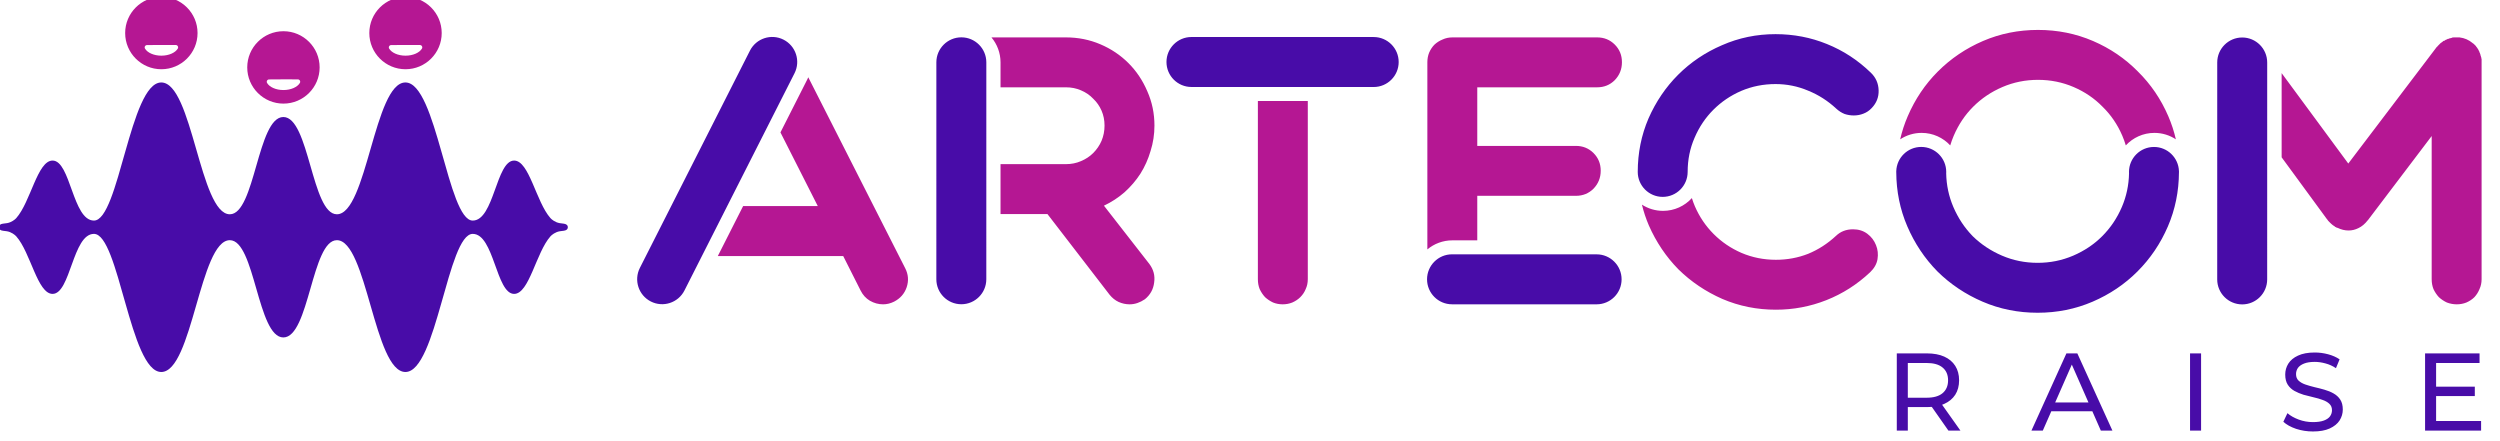
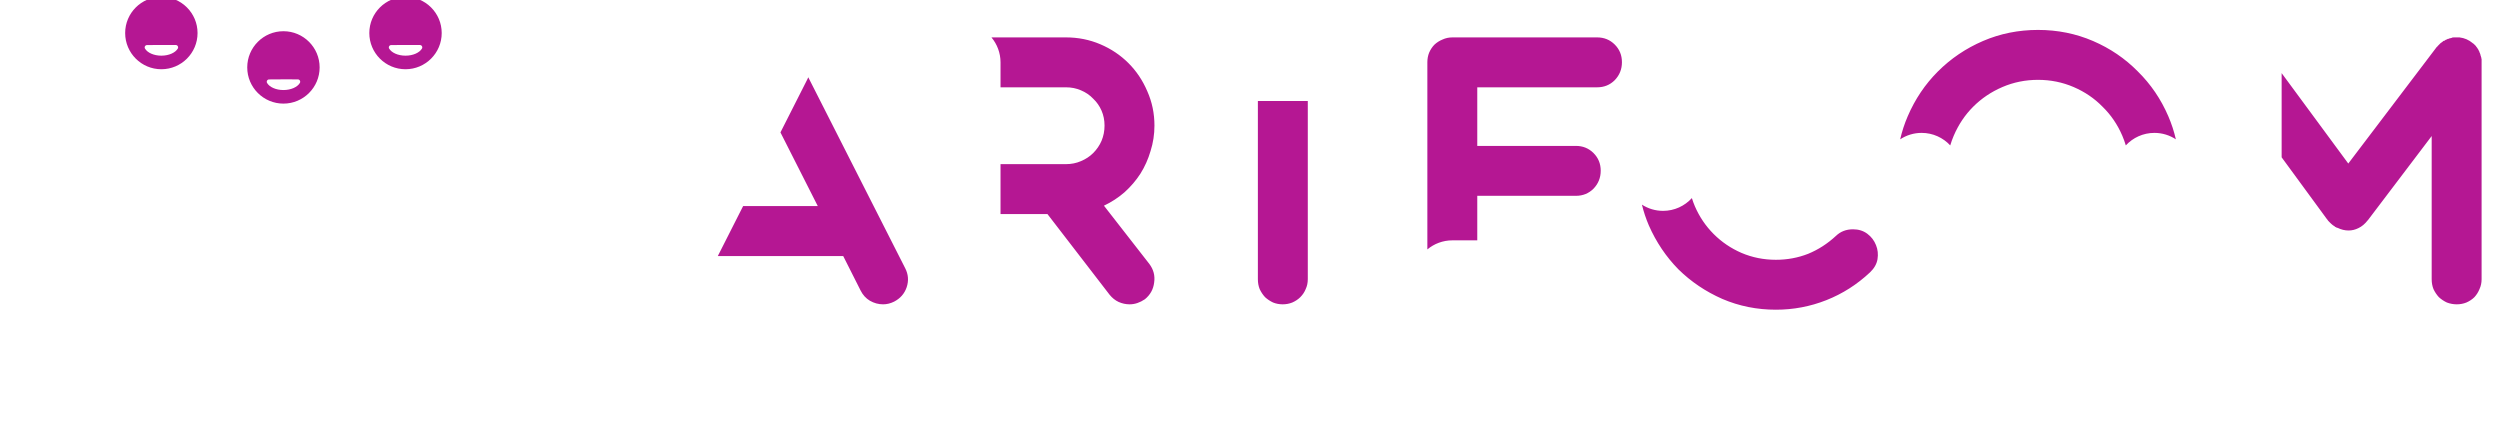
<svg xmlns="http://www.w3.org/2000/svg" width="100%" height="100%" viewBox="0 0 227 40" version="1.1" xml:space="preserve" style="fill-rule:evenodd;clip-rule:evenodd;stroke-linejoin:round;stroke-miterlimit:2;">
  <g transform="matrix(0.122,0,0,0.122,-35.012,-110.785)">
    <g transform="matrix(0.244,0,0,0.244,214.26,718.449)">
      <g transform="matrix(1.06,0,0,1.06,-752.971,-95.585)">
-         <path d="M1806.9,1794.36C1732.45,1794.36 1725.39,1514.49 1652.93,1514.49C1566.52,1514.49 1545.23,1893.78 1455.59,1893.78C1365.96,1893.78 1333.92,1496.35 1261.9,1496.35C1200.48,1496.35 1194.73,1669.05 1142.84,1669.05C1099.25,1669.05 1079.79,1549.99 1038.27,1503.38C1034.54,1499.2 1024.22,1490.88 1011.3,1488.8C1010.5,1488.68 1009.7,1488.58 1008.89,1488.49L999.918,1487.33C993.488,1486.51 988.334,1483.6 988.334,1477.21C988.334,1470.81 993.535,1467.84 999.918,1466.99L1012.04,1465.39C1024.5,1463.21 1034.54,1455.21 1038.27,1451.03C1079.79,1404.42 1099.25,1285.37 1142.84,1285.37C1194.73,1285.37 1200.48,1458.06 1261.9,1458.06C1333.92,1458.06 1365.96,1060.64 1455.59,1060.64C1545.23,1060.64 1566.52,1439.93 1652.93,1439.93C1725.39,1439.93 1732.45,1160.05 1806.9,1160.05C1881.35,1160.05 1888.41,1439.93 1960.87,1439.93C2047.28,1439.93 2068.58,1060.64 2158.21,1060.64C2247.85,1060.64 2279.88,1458.06 2351.9,1458.06C2413.32,1458.06 2419.07,1285.37 2470.96,1285.37C2514.56,1285.37 2534.01,1404.42 2575.54,1451.03C2579.26,1455.21 2589.31,1463.21 2601.76,1465.39L2613.89,1466.99C2620.27,1467.84 2625.47,1470.81 2625.47,1477.21C2625.47,1483.6 2620.32,1486.51 2613.89,1487.33L2604.91,1488.49C2604.11,1488.58 2603.3,1488.68 2602.5,1488.8C2589.58,1490.88 2579.26,1499.2 2575.54,1503.38C2534.01,1549.99 2514.56,1669.05 2470.96,1669.05C2419.07,1669.05 2413.32,1496.35 2351.9,1496.35C2279.88,1496.35 2247.85,1893.78 2158.21,1893.78C2068.58,1893.78 2047.28,1514.49 1960.87,1514.49C1888.41,1514.49 1881.35,1794.36 1806.9,1794.36Z" style="fill:rgb(72,12,168);" />
-       </g>
+         </g>
      <g transform="matrix(0.676,0,0,0.676,90.284,639.57)">
        <path d="M1586.25,344.383C1676.39,344.383 1749.58,417.566 1749.58,507.708C1749.58,597.849 1676.39,671.033 1586.25,671.033C1496.11,671.033 1422.93,597.849 1422.93,507.708C1422.93,417.566 1496.11,344.383 1586.25,344.383ZM1512.38,577.815C1523.24,596.45 1552.23,609.795 1586.25,609.795C1620.41,609.795 1649.5,596.34 1660.51,577.73C1662.41,574.39 1662.37,570.294 1660.43,566.985C1658.48,563.677 1654.92,561.659 1651.08,561.692C1636.08,561.742 1616.82,561.553 1586.25,561.554C1556.76,561.556 1536.1,561.731 1521.63,561.979C1517.84,561.94 1514.32,563.937 1512.41,567.21C1510.5,570.483 1510.49,574.531 1512.38,577.815ZM1035.41,189.293C1125.56,189.293 1198.74,262.477 1198.74,352.618C1198.74,442.76 1125.56,515.943 1035.41,515.943C945.273,515.943 872.089,442.76 872.089,352.618C872.089,262.477 945.273,189.293 1035.41,189.293ZM961.541,422.725C972.404,441.36 1001.39,454.706 1035.41,454.706C1069.57,454.706 1098.66,441.251 1109.67,422.641C1111.57,419.301 1111.54,415.205 1109.59,411.896C1107.64,408.587 1104.08,406.569 1100.24,406.602C1085.24,406.652 1065.98,406.463 1035.41,406.465C1005.92,406.467 985.264,406.641 970.795,406.89C967.004,406.851 963.483,408.847 961.57,412.12C959.657,415.394 959.646,419.442 961.541,422.725ZM2137.09,189.293C2227.24,189.293 2300.42,262.477 2300.42,352.618C2300.42,442.76 2227.24,515.943 2137.09,515.943C2046.95,515.943 1973.77,442.76 1973.77,352.618C1973.77,262.477 2046.95,189.293 2137.09,189.293ZM2063.22,422.725C2074.08,441.36 2103.07,454.706 2137.09,454.706C2171.25,454.706 2200.34,441.251 2211.35,422.641C2213.25,419.301 2213.21,415.205 2211.27,411.896C2209.32,408.587 2205.76,406.569 2201.92,406.602C2186.92,406.652 2167.66,406.463 2137.09,406.465C2107.6,406.467 2086.94,406.641 2072.47,406.89C2068.68,406.851 2065.16,408.847 2063.25,412.12C2061.34,415.394 2061.32,419.442 2063.22,422.725Z" style="fill:rgb(181,23,147);" />
      </g>
    </g>
    <g transform="matrix(0.312,0,0,0.312,453.177,685.876)">
      <path d="M1395.44,896.529L1626.56,1351.85C1634.16,1366.58 1635.35,1381.79 1630.12,1397.48C1624.89,1412.69 1614.91,1424.1 1600.17,1431.7C1591.62,1435.98 1582.83,1438.12 1573.79,1438.12C1562.86,1438.12 1552.4,1435.27 1542.42,1429.57C1532.91,1423.86 1525.55,1415.78 1520.32,1405.32L1478.96,1323.32L1478.8,1323.02L1179.61,1323.02L1240.01,1203.78L1418.12,1203.78L1329.06,1028.02L1392.81,902.195C1393.76,900.322 1394.63,898.433 1395.44,896.529ZM1832.4,801.388L2010.17,801.387C2039.16,801.387 2066.5,806.854 2092.16,817.787C2117.83,828.72 2140.18,843.694 2159.19,862.708C2178.2,881.722 2193.18,904.063 2204.11,929.732C2215.52,955.401 2221.22,982.734 2221.22,1011.73C2221.22,1032.65 2218.13,1052.85 2211.95,1072.34C2206.25,1091.83 2198.17,1109.89 2187.71,1126.53C2177.25,1142.69 2164.66,1157.43 2149.92,1170.74C2135.18,1183.57 2118.78,1194.27 2100.72,1202.82L2209.1,1341.86C2219.08,1355.17 2222.89,1369.91 2220.51,1386.07C2218.61,1402.23 2211.24,1415.54 2198.41,1426C2186.52,1434.08 2174.4,1438.12 2162.04,1438.12C2153.01,1438.12 2144.22,1436.22 2135.66,1432.42C2127.58,1428.62 2120.45,1422.91 2114.27,1415.31L1965.96,1222.79L1854.04,1222.79L1854.04,1103.71L2010.17,1103.71C2023,1103.71 2034.88,1101.34 2045.82,1096.58C2057.23,1091.83 2066.97,1085.41 2075.05,1077.33C2083.61,1068.77 2090.26,1059.03 2095.02,1048.1C2099.77,1036.69 2102.15,1024.57 2102.15,1011.73C2102.15,998.896 2099.77,987.012 2095.02,976.079C2090.26,965.146 2083.61,955.639 2075.05,947.558C2066.97,939.002 2057.23,932.347 2045.82,927.593C2034.88,922.84 2023,920.463 2010.17,920.463L1854.04,920.463L1854.04,861.003C1854.04,838.326 1845.91,817.534 1832.4,801.388ZM2587.01,953.16L2587.01,1378.23C2587.01,1386.78 2585.34,1394.63 2582.01,1401.76C2579.16,1408.89 2574.89,1415.31 2569.18,1421.01C2563.95,1426.24 2557.53,1430.52 2549.93,1433.84C2542.8,1436.7 2535.19,1438.12 2527.11,1438.12C2519.03,1438.12 2511.43,1436.7 2504.3,1433.84C2497.16,1430.52 2490.75,1426.24 2485.04,1421.01C2479.82,1415.31 2475.54,1408.89 2472.21,1401.76C2469.36,1394.63 2467.93,1386.78 2467.93,1378.23L2467.93,953.16L2587.01,953.16ZM2872.22,1307.14L2872.22,860.569C2872.22,852.488 2873.64,844.882 2876.5,837.752C2879.82,830.146 2884.1,823.729 2889.33,818.5C2895.03,813.271 2901.45,809.231 2908.58,806.378C2915.71,803.051 2923.56,801.387 2932.11,801.387L3277.22,801.387C3293.86,801.387 3307.88,807.091 3319.29,818.5C3330.7,829.908 3336.4,843.931 3336.4,860.569C3336.4,877.206 3330.7,891.467 3319.29,903.35C3307.88,914.759 3293.86,920.463 3277.22,920.463L2991.29,920.463L2991.29,1060.22L3226.59,1060.22C3243.23,1060.22 3257.25,1065.92 3268.66,1077.33C3280.07,1088.74 3285.77,1102.76 3285.77,1119.4C3285.77,1136.04 3280.07,1150.3 3268.66,1162.18C3257.25,1173.59 3243.23,1179.29 3226.59,1179.29L2991.29,1179.29L2991.29,1285.51L2931.83,1285.51C2909.16,1285.51 2888.37,1293.64 2872.22,1307.14ZM3503.21,1184.71C3505.26,1191.33 3507.65,1197.84 3510.38,1204.25C3521.31,1229.44 3536.28,1251.55 3555.3,1270.56C3574.31,1289.57 3596.42,1304.55 3621.61,1315.48C3647.28,1326.41 3674.61,1331.88 3703.61,1331.88C3730.7,1331.88 3756.37,1327.13 3780.62,1317.62C3804.86,1307.64 3826.96,1293.38 3846.93,1274.84C3857.86,1264.38 3871.41,1259.15 3887.57,1259.15C3900.88,1259.15 3912.29,1262.72 3921.8,1269.85C3931.3,1276.98 3938.2,1286.01 3942.47,1296.94C3946.75,1307.4 3947.94,1318.57 3946.04,1330.45C3944.14,1341.86 3938.2,1352.32 3928.21,1361.83C3897.32,1390.82 3862.61,1412.93 3824.11,1428.14C3785.61,1443.35 3745.44,1450.96 3703.61,1450.96C3658.45,1450.96 3615.91,1442.4 3575.98,1425.29C3536.05,1407.7 3501.11,1384.17 3471.16,1354.7C3441.69,1324.75 3418.16,1289.81 3400.57,1249.88C3393.67,1233.79 3388.16,1217.26 3384.05,1200.32C3398.57,1209.71 3415.87,1215.17 3434.44,1215.17C3461.69,1215.17 3486.21,1203.42 3503.21,1184.71ZM4000.11,1044.53C4004.43,1025.69 4010.41,1007.39 4018.06,989.627C4035.64,948.746 4059.65,913.095 4090.07,882.673C4120.97,851.775 4156.86,827.532 4197.74,809.944C4238.62,792.356 4282.35,783.562 4328.94,783.562C4375.52,783.562 4419.25,792.356 4460.13,809.944C4501.01,827.532 4536.66,851.775 4567.09,882.673C4597.98,913.095 4622.23,948.746 4639.82,989.627C4647.46,1007.39 4653.44,1025.69 4657.76,1044.53C4643.08,1034.82 4625.48,1029.17 4606.58,1029.17C4579.62,1029.17 4555.33,1040.67 4538.34,1059.02C4536.02,1051.2 4533.24,1043.52 4530.01,1035.97C4518.6,1009.35 4502.91,986.299 4482.95,966.81C4463.46,946.845 4440.4,931.158 4413.78,919.75C4387.17,908.342 4358.88,902.637 4328.94,902.637C4298.99,902.637 4270.7,908.342 4244.09,919.75C4217.47,931.158 4194.17,946.845 4174.21,966.81C4154.72,986.299 4139.27,1009.35 4127.86,1035.97C4124.63,1043.52 4121.85,1051.2 4119.53,1059.02C4102.54,1040.67 4078.25,1029.17 4051.29,1029.17C4032.39,1029.17 4014.79,1034.82 4000.11,1044.53ZM4910.08,886.61L5069.06,1102.29L5280.11,824.204L5281.54,823.491L5281.54,822.778L5289.38,814.935L5291.52,813.509C5292.47,812.558 5293.43,811.845 5294.38,811.37L5295.8,809.944C5296.28,809.944 5297.23,809.706 5298.65,809.231C5300.08,808.28 5301.03,807.567 5301.51,807.091L5302.22,807.091C5302.69,806.616 5303.17,806.378 5303.65,806.378L5306.5,804.952L5307.92,804.952C5308.4,804.477 5308.87,804.239 5309.35,804.239C5309.82,803.764 5310.78,803.526 5312.2,803.526C5312.68,803.051 5313.63,802.813 5315.05,802.813C5316,801.863 5317.9,801.387 5320.76,801.387L5334.31,801.387C5346.19,802.813 5356.65,807.329 5365.68,814.935L5366.39,815.648C5366.87,815.648 5367.34,815.886 5367.82,816.361L5373.52,822.065C5373.52,822.54 5374,823.253 5374.95,824.204C5375.9,825.155 5376.61,826.106 5377.09,827.056C5377.09,827.532 5377.56,828.245 5378.51,829.195L5379.94,832.047C5379.94,832.523 5380.41,833.236 5381.36,834.187L5381.36,835.613C5381.84,835.613 5382.08,836.088 5382.08,837.039L5383.5,839.891L5383.5,841.317C5383.98,841.317 5384.22,841.555 5384.22,842.03L5384.93,845.595C5385.4,846.07 5385.64,846.783 5385.64,847.734C5386.12,848.209 5386.36,849.16 5386.36,850.586L5387.07,853.438L5387.07,1378.23C5387.07,1386.78 5385.4,1394.63 5382.08,1401.76C5379.23,1408.89 5375.19,1415.31 5369.96,1421.01C5364.73,1426.24 5358.31,1430.52 5350.7,1433.84C5343.57,1436.7 5335.97,1438.12 5327.89,1438.12C5319.81,1438.12 5311.96,1436.7 5304.36,1433.84C5297.23,1430.52 5290.81,1426.24 5285.11,1421.01C5279.88,1415.31 5275.6,1408.89 5272.27,1401.76C5269.42,1394.63 5267.99,1386.78 5267.99,1378.23L5267.99,1036.69L5116.12,1237.05L5115.4,1237.76C5108.75,1246.32 5101.38,1252.5 5093.3,1256.3C5085.7,1260.1 5077.85,1262 5069.77,1262C5060.74,1262 5051.95,1259.87 5043.39,1255.59L5041.96,1255.59C5041.96,1255.11 5041.49,1254.87 5040.54,1254.87L5039.82,1254.16C5038.87,1253.68 5038.16,1253.45 5037.69,1253.45C5037.69,1252.97 5037.21,1252.5 5036.26,1252.02C5035.31,1251.55 5034.6,1251.07 5034.12,1250.6C5033.65,1250.12 5032.93,1249.64 5031.98,1249.17C5030.08,1247.74 5026.99,1244.89 5022.71,1240.61C5022.24,1239.66 5021.76,1239.19 5021.29,1239.19C5020.81,1238.71 5020.34,1238 5019.86,1237.05L5019.86,1236.34L5019.15,1236.34L4910.08,1087.46L4910.08,886.61Z" style="fill:rgb(181,23,147);" />
      <g transform="matrix(1.9,0.963,-1.593,3.144,990.293,-3066.84)">
-         <path d="M994.843,952.831L994.843,1117.67C994.843,1127.01 982.304,1134.59 966.86,1134.59C951.416,1134.59 938.877,1127.01 938.877,1117.67L938.877,952.831C938.877,943.497 951.416,935.919 966.86,935.919C982.304,935.919 994.843,943.497 994.843,952.831ZM1580.37,783.93L1398.32,839.675C1384.54,843.894 1367.69,840.559 1360.71,832.232C1353.73,823.905 1359.25,813.72 1373.03,809.502L1555.08,753.756C1568.86,749.538 1585.71,752.873 1592.69,761.2C1599.67,769.526 1594.15,779.711 1580.37,783.93ZM1240.78,1033.8L1131,902.838C1124.02,894.512 1129.54,884.327 1143.32,880.108C1157.09,875.889 1173.94,879.225 1180.92,887.551L1290.7,1018.51C1297.68,1026.84 1292.17,1037.03 1278.39,1041.25C1264.61,1045.46 1247.76,1042.13 1240.78,1033.8ZM1913.06,846.908L1768.62,891.135C1754.85,895.354 1737.99,892.019 1731.01,883.692C1724.03,875.365 1729.55,865.18 1743.33,860.962L1887.77,816.735C1901.54,812.516 1918.39,815.852 1925.37,824.178C1932.35,832.505 1926.84,842.69 1913.06,846.908ZM1887.13,754.391C1877.56,742.963 1872.11,731.099 1870.81,718.8C1869.7,706.441 1872.19,694.642 1878.28,683.405C1884.47,671.987 1894.11,661.552 1907.19,652.102C1920.18,642.532 1936.13,634.852 1955.04,629.062C1973.15,623.516 1991.93,620.259 2011.38,619.293C2031.03,618.265 2050.5,619.559 2069.79,623.177C2077.19,624.54 2082.75,627.297 2086.48,631.446C2090.11,635.475 2090.79,639.725 2088.54,644.195C2087.46,646.49 2085.63,648.486 2083.05,650.183C2080.67,651.819 2077.79,653.155 2074.41,654.191C2071.22,655.166 2067.88,655.81 2064.39,656.123C2060.8,656.315 2057.11,656.086 2053.31,655.435C2041.02,653.303 2028.64,652.558 2016.17,653.201C2003.6,653.724 1991.65,655.722 1980.3,659.196C1968.16,662.914 1957.87,667.802 1949.44,673.86C1941.22,679.857 1935.14,686.48 1931.21,693.73C1927.28,700.979 1925.75,708.553 1926.62,716.451C1927.38,724.228 1930.84,731.786 1936.99,739.124C1943.97,747.44 1938.45,757.612 1924.69,761.825C1910.94,766.038 1894.11,762.707 1887.13,754.391ZM2145.37,675.294C2145.28,675.18 2145.18,675.067 2145.09,674.953C2145.04,674.899 2145,674.844 2144.97,674.789C2138.62,666.559 2144.19,656.697 2157.69,652.564C2171.46,648.345 2188.32,651.681 2195.3,660.007C2195.55,660.309 2195.78,660.613 2196.01,660.919C2202.22,667.964 2210.26,673.979 2220.11,678.965C2230.53,684.239 2241.94,688.153 2254.34,690.706C2266.83,693.079 2279.86,694.002 2293.43,693.476C2307,692.95 2320.05,690.767 2332.59,686.928C2345.13,683.088 2355.76,678.018 2364.49,671.718C2373.21,665.418 2379.59,658.553 2383.62,651.122C2387.74,643.51 2389.37,635.604 2388.5,627.404C2387.67,619.654 2384.4,612.18 2378.68,604.984C2378.4,604.696 2378.14,604.4 2377.88,604.099C2370.9,595.772 2376.42,585.587 2390.2,581.368C2403.68,577.24 2420.11,580.346 2427.35,588.286C2427.41,588.345 2427.47,588.406 2427.52,588.471C2427.62,588.584 2427.71,588.698 2427.81,588.812C2427.84,588.857 2427.88,588.902 2427.92,588.947C2437.55,600.588 2443.02,612.624 2444.31,625.055C2445.61,637.655 2443.08,649.846 2436.69,661.627C2430.41,673.226 2420.57,683.872 2407.19,693.565C2393.8,703.257 2377.35,711.089 2357.85,717.062C2338.34,723.035 2318.17,726.416 2297.32,727.207C2276.47,727.997 2256.35,726.524 2236.96,722.786C2217.66,718.867 2200,712.863 2183.96,704.772C2168.14,696.791 2155.32,687.009 2145.49,675.428C2145.45,675.383 2145.41,675.339 2145.37,675.294ZM2520.4,641.98L2410.62,511.016C2403.64,502.69 2409.16,492.505 2422.93,488.286C2436.71,484.068 2453.56,487.403 2460.54,495.729L2570.32,626.693C2577.3,635.02 2571.79,645.205 2558.01,649.423C2544.23,653.642 2527.38,650.307 2520.4,641.98Z" style="fill:rgb(72,12,168);" />
-       </g>
+         </g>
    </g>
    <g transform="matrix(0.985,0,0,0.985,526.918,-45.23)">
-       <path d="M1197.95,1275.42L1197.95,1293.17L1189.62,1293.17L1189.62,1234.84L1212.37,1234.84C1217.48,1234.84 1221.84,1235.65 1225.45,1237.26C1229.06,1238.87 1231.84,1241.2 1233.79,1244.26C1235.73,1247.31 1236.7,1250.95 1236.7,1255.17C1236.7,1259.4 1235.73,1263.04 1233.79,1266.09C1231.84,1269.09 1229.06,1271.4 1225.45,1273.01C1224.94,1273.24 1224.41,1273.45 1223.86,1273.65L1237.7,1293.17L1228.62,1293.17L1216.07,1275.27C1214.89,1275.37 1213.65,1275.42 1212.37,1275.42L1197.95,1275.42ZM1197.95,1268.34L1212.12,1268.34C1217.45,1268.34 1221.48,1267.2 1224.2,1264.92C1226.98,1262.59 1228.37,1259.34 1228.37,1255.17C1228.37,1251.01 1226.98,1247.79 1224.2,1245.51C1221.48,1243.23 1217.45,1242.09 1212.12,1242.09L1197.95,1242.09L1197.95,1268.34ZM1306.36,1278.59L1299.95,1293.17L1291.37,1293.17L1317.79,1234.84L1326.04,1234.84L1352.54,1293.17L1343.79,1293.17L1337.38,1278.59L1306.36,1278.59ZM1334.45,1271.92L1321.87,1243.3L1309.29,1271.92L1334.45,1271.92ZM1411.2,1293.17L1411.2,1234.84L1419.54,1234.84L1419.54,1293.17L1411.2,1293.17ZM1504.04,1293.84C1499.59,1293.84 1495.34,1293.17 1491.29,1291.84C1487.23,1290.45 1484.04,1288.67 1481.7,1286.51L1484.79,1280.01C1487.01,1281.95 1489.84,1283.56 1493.29,1284.84C1496.73,1286.12 1500.31,1286.76 1504.04,1286.76C1507.42,1286.76 1510.17,1286.37 1512.29,1285.59C1514.4,1284.81 1515.95,1283.76 1516.95,1282.42C1517.95,1281.04 1518.45,1279.48 1518.45,1277.76C1518.45,1275.76 1517.79,1274.15 1516.45,1272.92C1515.17,1271.7 1513.48,1270.73 1511.37,1270.01C1509.31,1269.23 1507.04,1268.56 1504.54,1268.01C1502.04,1267.45 1499.51,1266.81 1496.95,1266.09C1494.45,1265.31 1492.15,1264.34 1490.04,1263.17C1487.98,1262.01 1486.31,1260.45 1485.04,1258.51C1483.76,1256.51 1483.12,1253.95 1483.12,1250.84C1483.12,1247.84 1483.9,1245.09 1485.45,1242.59C1487.06,1240.04 1489.51,1238.01 1492.79,1236.51C1496.12,1234.95 1500.34,1234.17 1505.45,1234.17C1508.84,1234.17 1512.2,1234.62 1515.54,1235.51C1518.87,1236.4 1521.76,1237.67 1524.2,1239.34L1521.45,1246.01C1518.95,1244.34 1516.31,1243.15 1513.54,1242.42C1510.76,1241.65 1508.06,1241.26 1505.45,1241.26C1502.17,1241.26 1499.48,1241.67 1497.37,1242.51C1495.26,1243.34 1493.7,1244.45 1492.7,1245.84C1491.76,1247.23 1491.29,1248.79 1491.29,1250.51C1491.29,1252.56 1491.92,1254.2 1493.2,1255.42C1494.54,1256.65 1496.23,1257.62 1498.29,1258.34C1500.4,1259.06 1502.7,1259.73 1505.2,1260.34C1507.7,1260.9 1510.2,1261.54 1512.7,1262.26C1515.26,1262.98 1517.56,1263.92 1519.62,1265.09C1521.73,1266.26 1523.42,1267.81 1524.7,1269.76C1525.98,1271.7 1526.62,1274.2 1526.62,1277.26C1526.62,1280.2 1525.81,1282.95 1524.2,1285.51C1522.59,1288.01 1520.09,1290.04 1516.7,1291.59C1513.37,1293.09 1509.15,1293.84 1504.04,1293.84ZM1597.12,1267.09L1597.12,1285.92L1631.12,1285.92L1631.12,1293.17L1588.79,1293.17L1588.79,1234.84L1629.95,1234.84L1629.95,1242.09L1597.12,1242.09L1597.12,1260.01L1626.37,1260.01L1626.37,1267.09L1597.12,1267.09Z" style="fill:rgb(72,12,168);" />
-     </g>
+       </g>
  </g>
</svg>